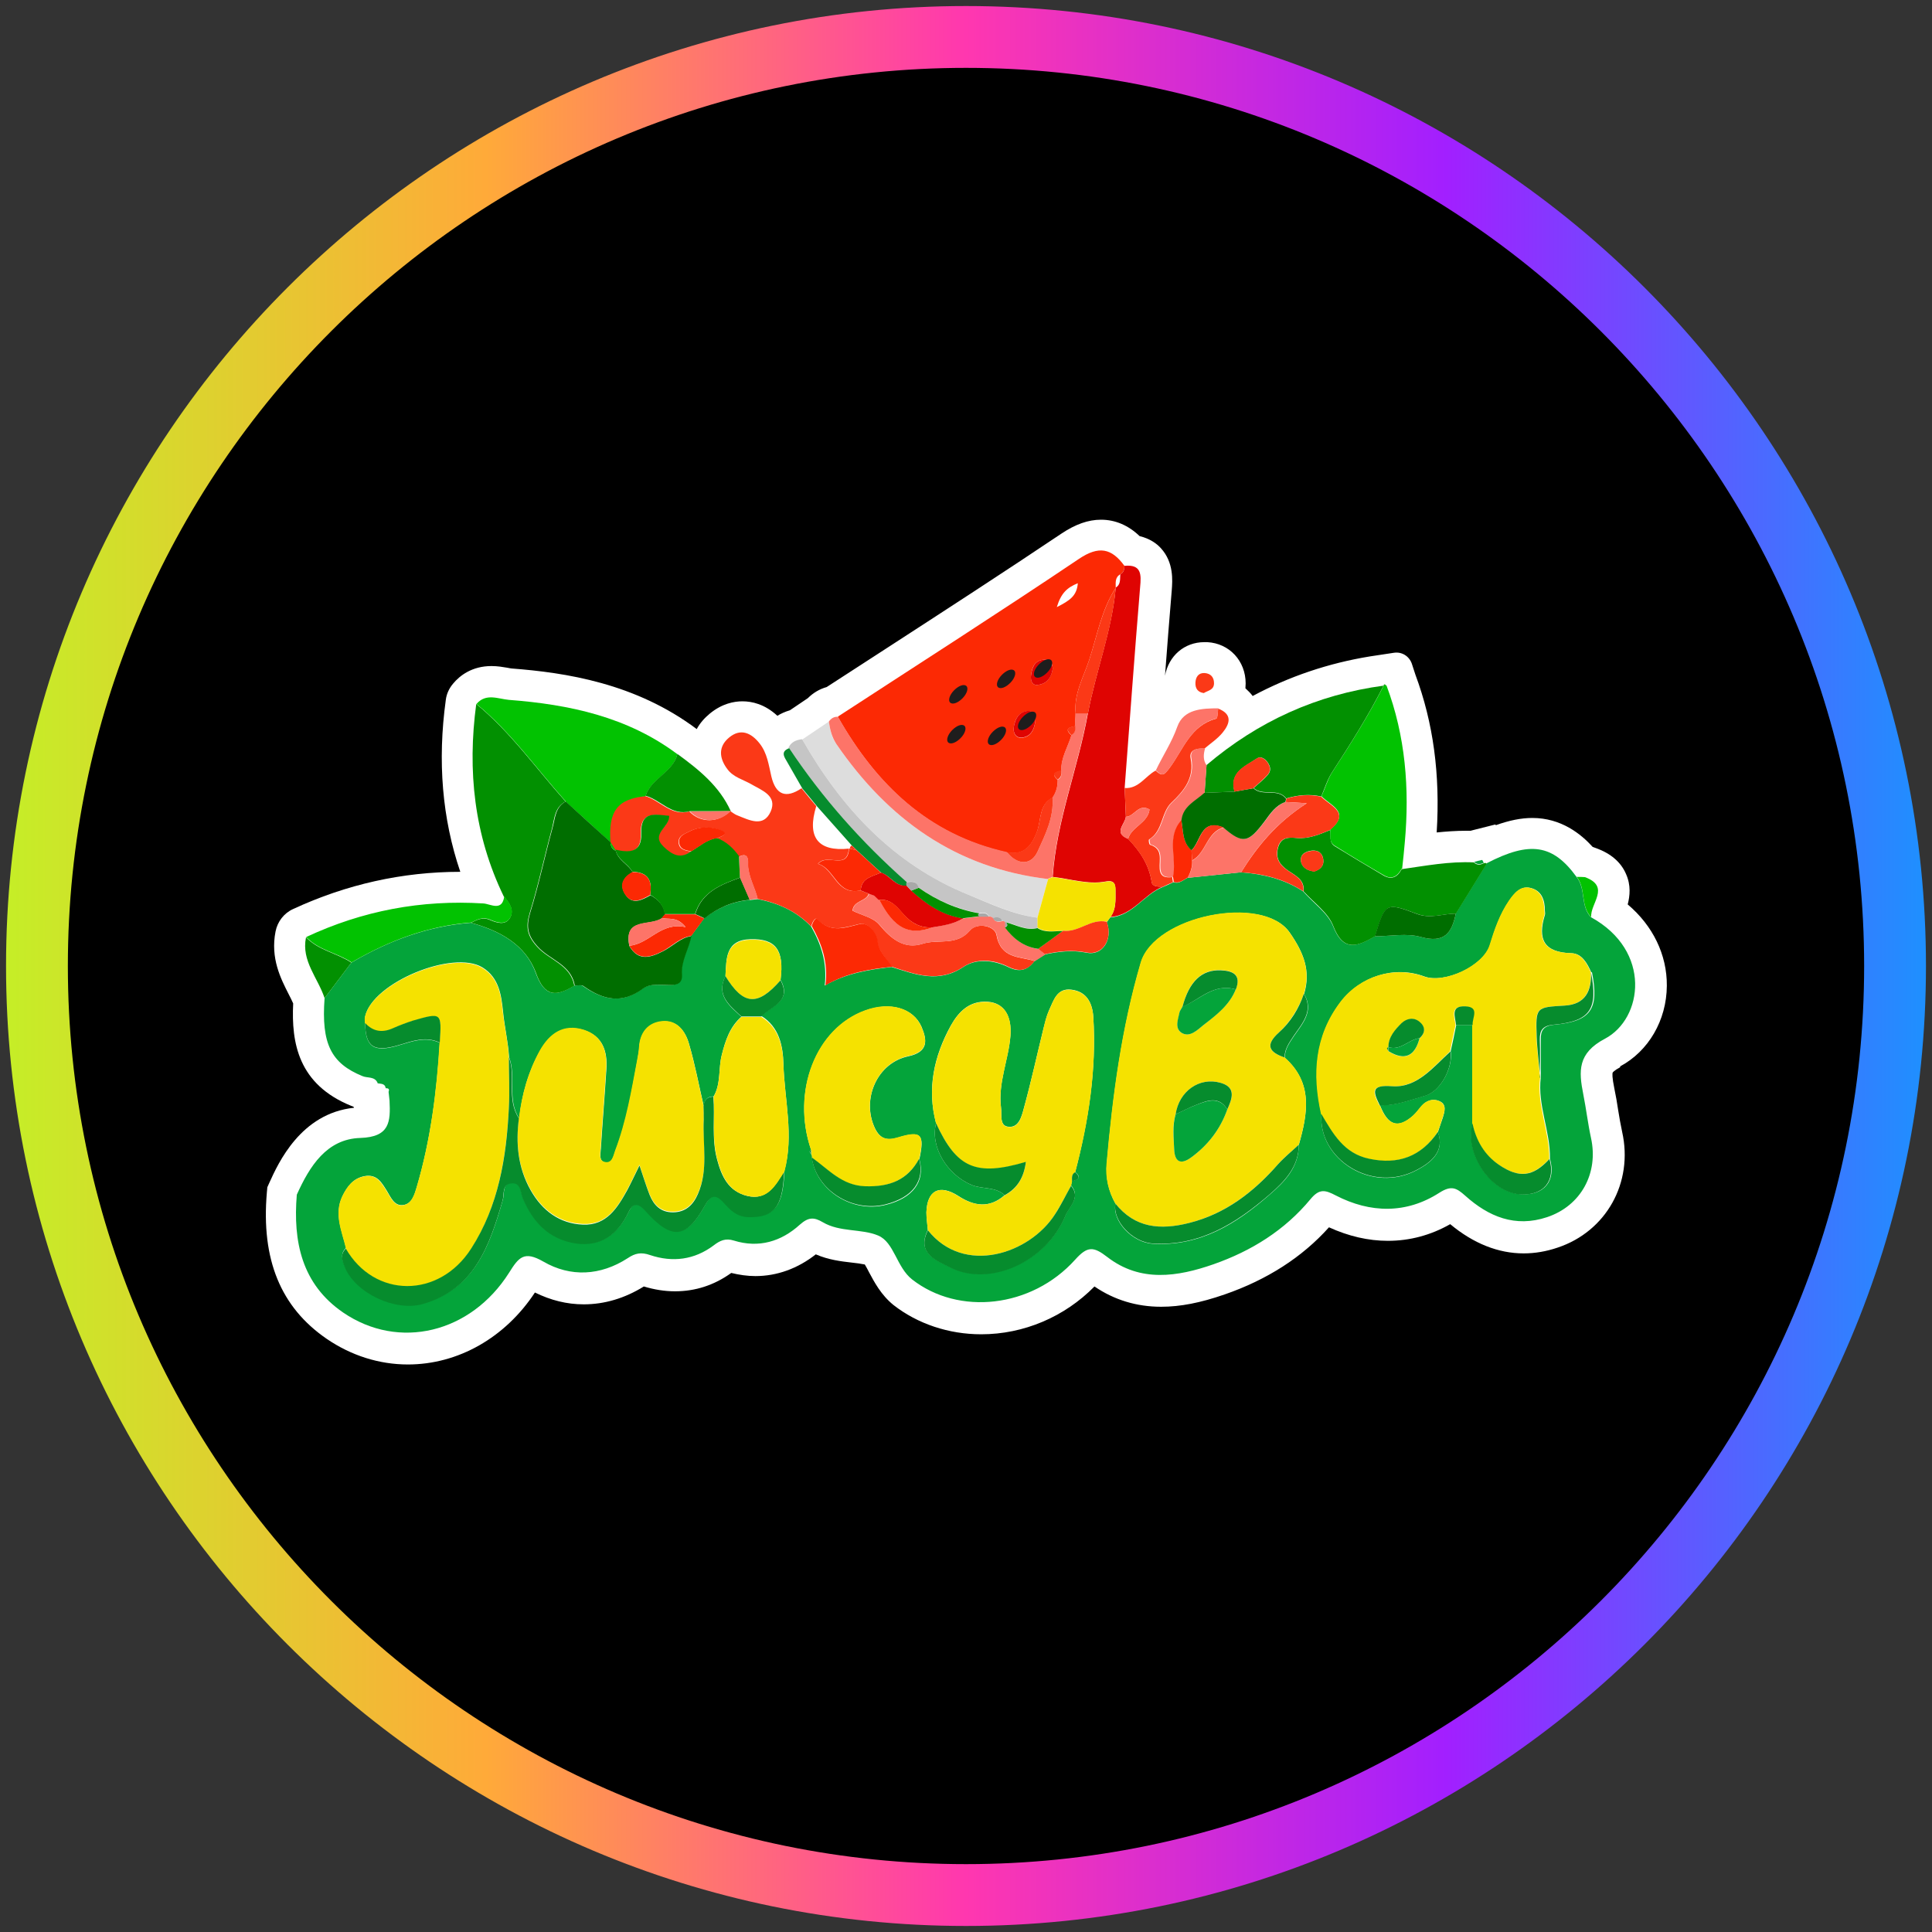
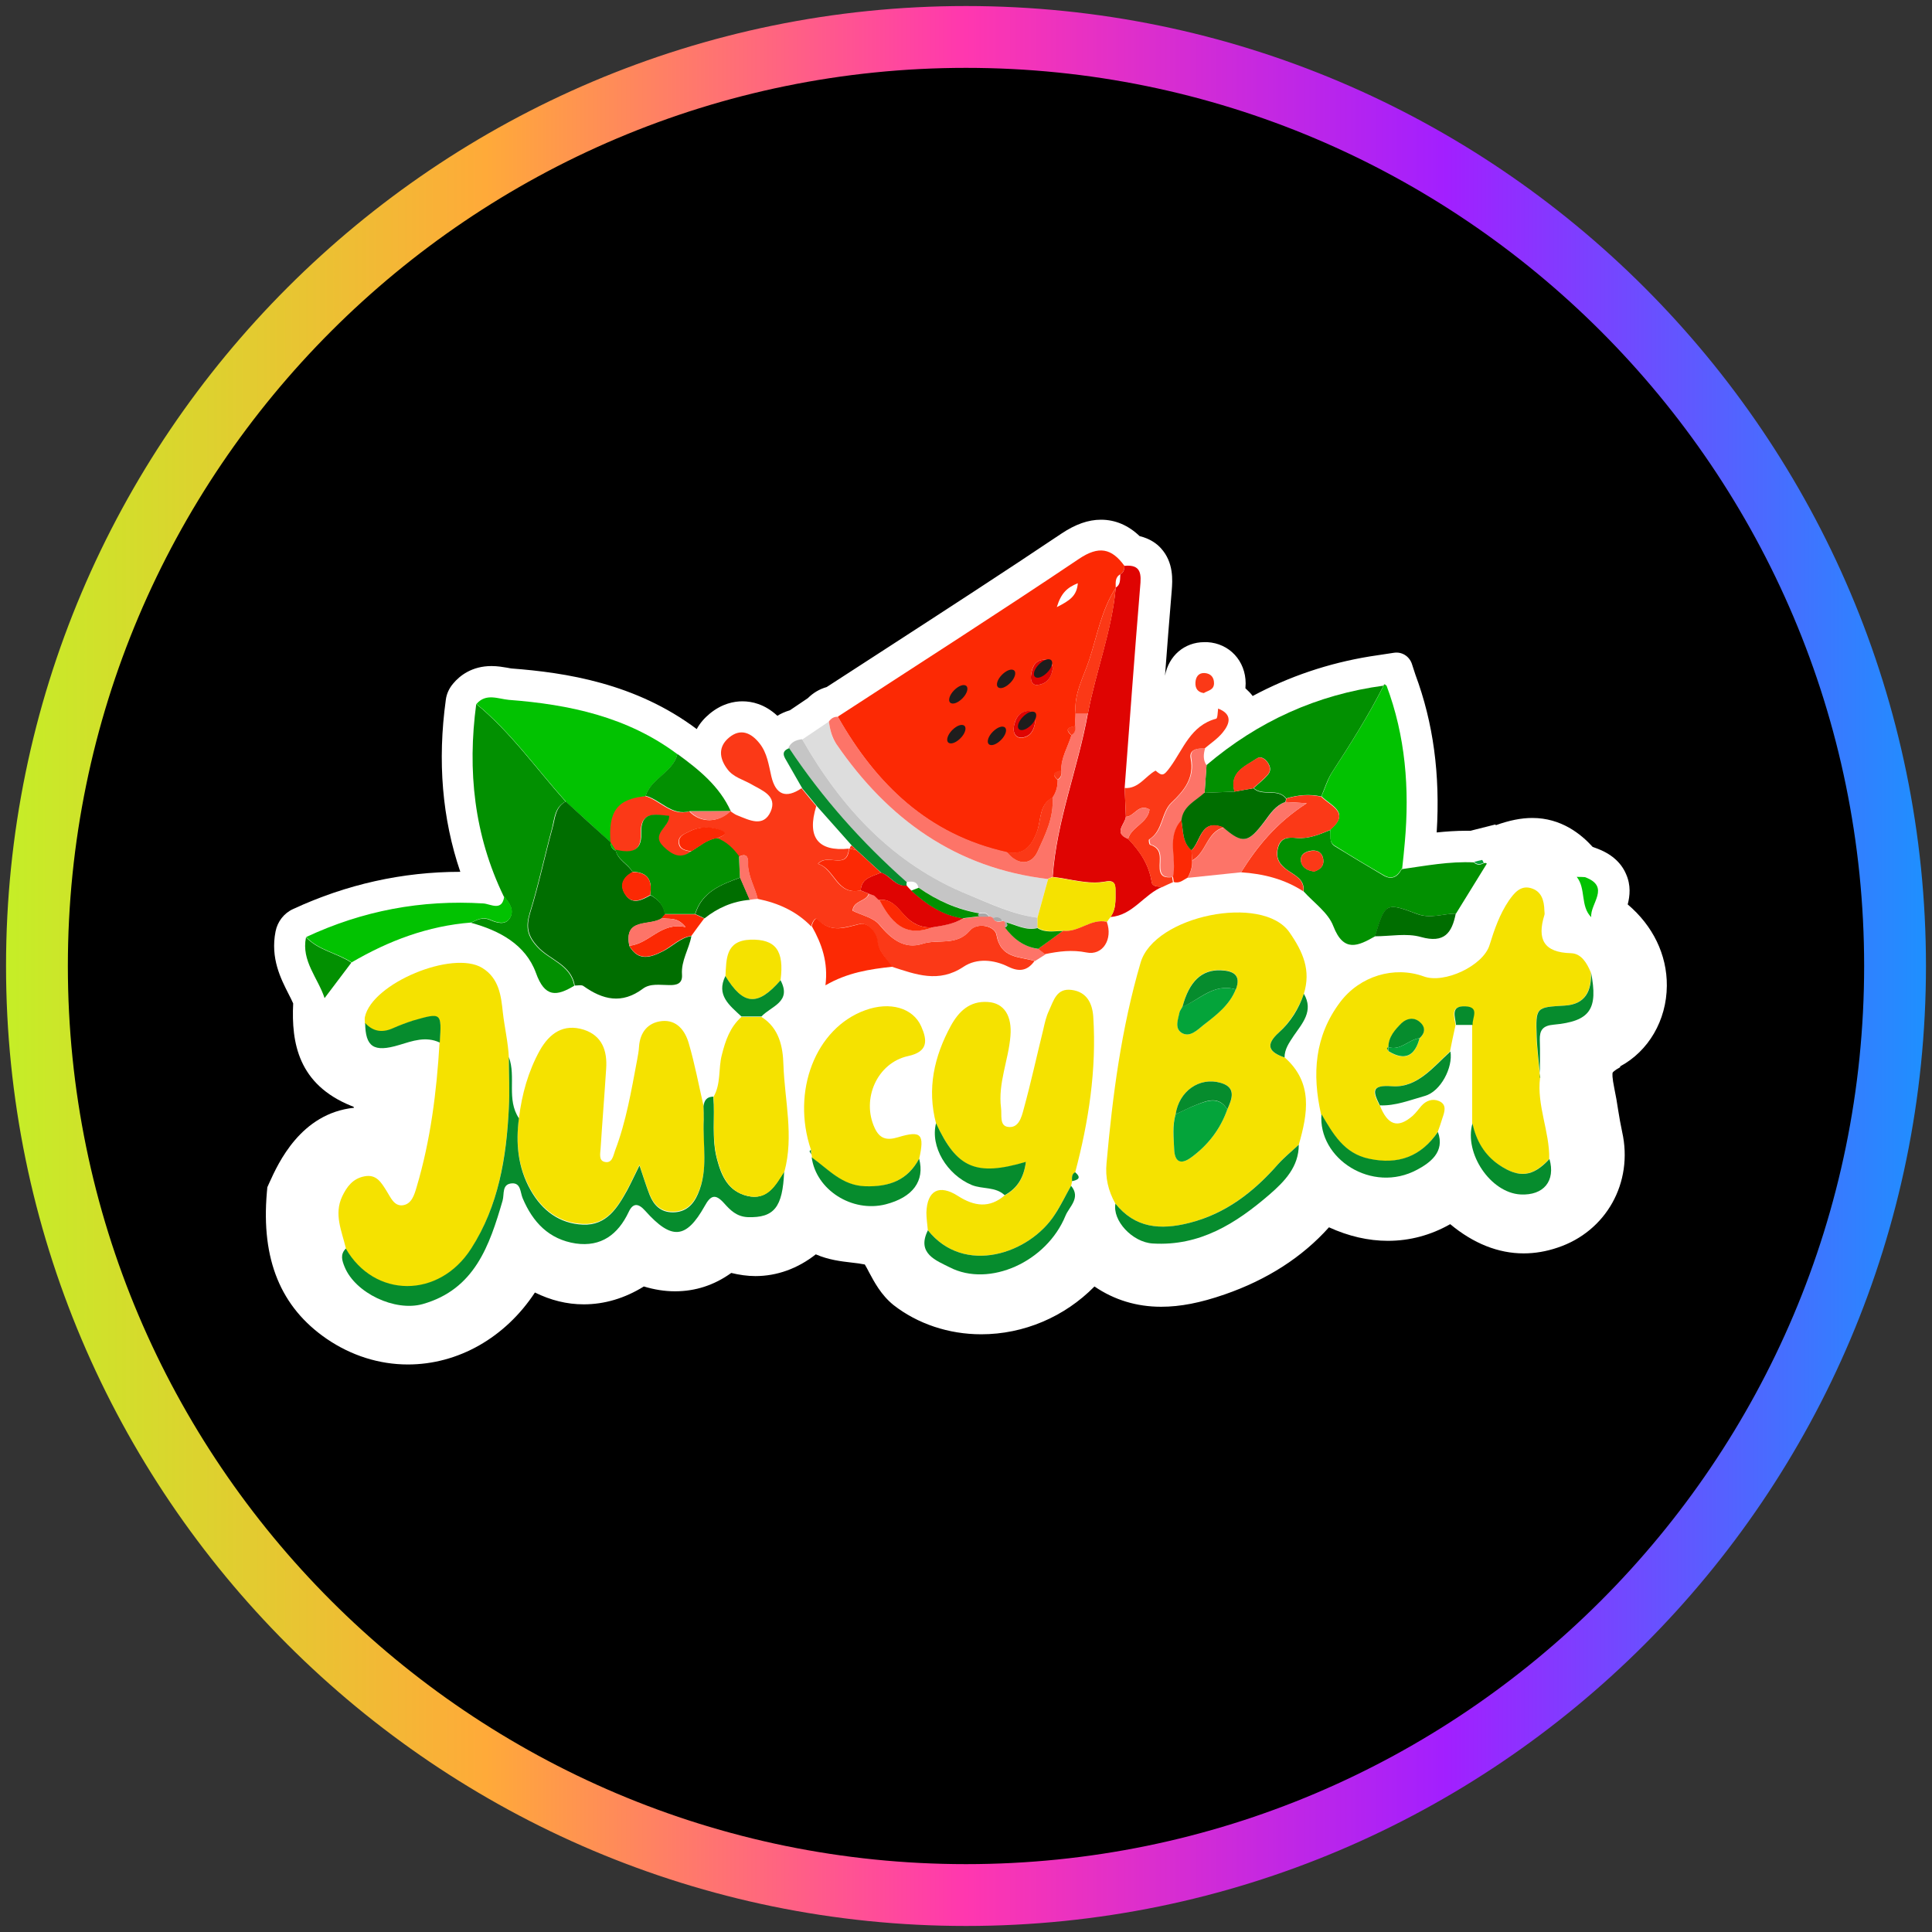
<svg xmlns="http://www.w3.org/2000/svg" height="80" viewBox="0 0 80 80" width="80">
  <rect x="0" y="0" width="80" height="80" fill="#333333" stroke="none" />
  <defs>
    <style>
      .cls-1 {
        fill: #1e1d1d;
      }

      .cls-1, .cls-2, .cls-3, .cls-4, .cls-5, .cls-6, .cls-7, .cls-8, .cls-9, .cls-10, .cls-11, .cls-12, .cls-13, .cls-14, .cls-15, .cls-16, .cls-17 {
        stroke-width: 0px;
      }

      .cls-2 {
        fill: #df0402;
      }

      .cls-3 {
        fill: #c5c5c5;
      }

      .cls-4 {
        fill: url(#linear-gradient);
      }

      .cls-5 {
        fill: #04a43a;
      }

      .cls-6 {
        fill: #fc2904;
      }

      .cls-7 {
        fill: #02c201;
      }

      .cls-8 {
        fill: #000;
      }

      .cls-9 {
        fill: #fd7468;
      }

      .cls-10 {
        fill: #ddd;
      }

      .cls-11 {
        fill: #a8a8a8;
      }

      .cls-12 {
        fill: #fb3917;
      }

      .cls-13 {
        fill: #f5e200;
      }

      .cls-14 {
        fill: #068c2d;
      }

      .cls-15 {
        fill: #029001;
      }

      .cls-16 {
        fill: #006e00;
      }

      .cls-17 {
        fill: #fff;
      }
    </style>
    <linearGradient gradientUnits="userSpaceOnUse" id="linear-gradient" x1=".25" x2="79.75" y1="40" y2="40">
      <stop offset="0" stop-color="#c5ee27" />
      <stop offset=".25" stop-color="#ffaa39" />
      <stop offset=".5" stop-color="#ff37af" />
      <stop offset=".75" stop-color="#a21fff" />
      <stop offset="1" stop-color="#1e90ff" />
    </linearGradient>
  </defs>
  <g data-name="circle frame" id="circle_frame">
    <g>
      <circle class="cls-8" cx="40" cy="40" r="38.47" />
      <path class="cls-4" d="M40,79.75C18.08,79.75.25,61.92.25,40S18.08.25,40,.25s39.75,17.83,39.75,39.75-17.83,39.75-39.75,39.75ZM40,2.81C19.49,2.81,2.81,19.49,2.81,40s16.68,37.19,37.19,37.19,37.19-16.68,37.19-37.19S60.51,2.81,40,2.81Z" id="bt10" />
    </g>
  </g>
  <g id="juicybet">
    <g>
      <path class="cls-12" d="M43.76,25.14c.18-.59.42-.81.87-.99-.04.53-.34.72-.87.99Z" />
      <path class="cls-12" d="M46.39,23.78c-.03.2.03.43-.19.56,0-.21-.04-.43.19-.56Z" />
      <path class="cls-1" d="M42.32,27.03c.19-.19.26-.42.17-.51-.1-.1-.32-.02-.51.17s-.26.42-.17.51c.1.1.32.02.51-.17Z" />
      <path class="cls-1" d="M43.66,26.36c.19-.19.26-.42.17-.51-.1-.1-.32-.02-.51.17s-.26.42-.17.51c.1.1.32.02.51-.17Z" />
      <g>
        <path class="cls-17" d="M67.08,44.16c1.18-.63,1.93-1.91,1.94-3.34.01-1.29-.58-2.49-1.62-3.37.09-.35.14-.79-.07-1.26-.21-.49-.63-.85-1.24-1.07l-.14-.05c-.48-.53-1.3-1.2-2.5-1.2-.46,0-.96.1-1.51.3l-.02-.03-1.03.26h-.18c-.42,0-.83.03-1.22.07.15-2.4-.14-4.54-.88-6.53l-.15-.46c-.11-.31-.41-.5-.74-.45l-.99.15c-1.72.28-3.35.83-4.86,1.64-.08-.11-.18-.21-.3-.32,0-.07.01-.14.01-.2,0-.93-.67-1.66-1.59-1.71-.04,0-.08,0-.12,0-.83,0-1.48.57-1.63,1.39.09-1.18.18-2.37.28-3.54.03-.4.09-1.15-.45-1.74-.17-.19-.46-.4-.88-.5-.47-.45-1.01-.68-1.6-.68-.53,0-1.06.19-1.63.57-2.4,1.61-4.87,3.21-7.26,4.76-.82.53-1.65,1.07-2.47,1.6-.29.08-.56.24-.78.46l-.74.5c-.2.06-.38.14-.52.23-.53-.49-1.06-.6-1.45-.6-.34,0-.84.09-1.35.51-.23.19-.41.4-.54.64-2.53-1.9-5.43-2.34-7.67-2.51-.03,0-.11-.02-.17-.03-.18-.03-.4-.07-.66-.07-.8,0-1.31.39-1.59.73-.16.19-.27.42-.3.67-.35,2.54-.15,4.92.6,7.12-2.4,0-4.72.52-6.92,1.54-.38.17-.65.52-.73.93-.22,1.11.22,1.96.54,2.59.07.14.14.27.19.39-.08,1.63.21,3.35,2.4,4.24.03.01.07.03.1.04l.02.04c-2.21.23-3.14,2.3-3.5,3.09l-.09.2-.02.22c-.24,2.77.57,4.75,2.48,6.06,1.01.69,2.17,1.06,3.36,1.06,2.08,0,4.03-1.11,5.26-2.98.65.32,1.32.49,2.02.49.86,0,1.7-.25,2.49-.74.43.13.86.2,1.29.2.84,0,1.62-.25,2.33-.76.33.08.67.13,1,.13.89,0,1.75-.31,2.5-.9.53.23,1.05.29,1.48.34.2.02.41.05.55.08.05.08.13.23.18.33.21.39.49.93,1.01,1.35,1,.78,2.29,1.21,3.63,1.21,1.76,0,3.45-.72,4.69-1.98.82.56,1.75.84,2.76.84.79,0,1.62-.16,2.63-.51,1.76-.61,3.21-1.54,4.32-2.78.81.37,1.63.56,2.44.56.9,0,1.77-.23,2.58-.69.96.8,1.99,1.21,3.04,1.21.47,0,.94-.08,1.41-.24,2.01-.67,3.14-2.69,2.67-4.79-.06-.29-.12-.6-.17-.93-.04-.28-.09-.56-.15-.85-.1-.49-.09-.64-.07-.68,0,0,.05-.08.31-.22h0s0-.02,0-.02Z" />
-         <path class="cls-5" d="M15.64,44.85c-.12-.29-.42-.2-.63-.29-1.3-.53-1.71-1.34-1.57-3.23.37-.49.74-.98,1.11-1.47,1.53-.9,3.16-1.51,4.94-1.65,1.18.32,2.27.9,2.69,2.07.38,1.04.86.98,1.6.53.12,0,.28-.04.36.02.8.56,1.6.76,2.46.11.3-.23.71-.15,1.08-.15.31,0,.56-.06.54-.44-.04-.57.29-1.05.39-1.59.18-.24.36-.48.53-.72.55-.43,1.17-.71,1.88-.77.12-.01.23-.02.35-.04.85.16,1.61.5,2.22,1.14.41.73.67,1.49.56,2.44.91-.52,1.84-.66,2.77-.77.99.31,1.94.69,2.97,0,.54-.36,1.25-.29,1.85,0,.46.23.79.15,1.09-.24.15-.09.29-.19.44-.28.57-.12,1.13-.19,1.72-.07.67.14,1.1-.55.84-1.27.05-.06.09-.13.14-.19.93-.06,1.39-.95,2.18-1.26.15-.06.29-.13.44-.2.23.08.39-.08.58-.18.74-.08,1.47-.15,2.21-.23.92.07,1.8.28,2.58.79.42.48,1.02.89,1.24,1.44.43,1.11,1.03.82,1.73.42.64,0,1.32-.14,1.91.03.97.27,1.28-.17,1.44-.97.43-.7.86-1.39,1.29-2.09,1.78-.92,2.73-.78,3.71.57.4.49.15,1.21.6,1.67,2.53,1.39,2.15,4.2.58,5.03-1.14.6-1.09,1.34-.9,2.3.12.6.19,1.21.32,1.81.32,1.45-.41,2.81-1.82,3.28-1.32.44-2.42-.02-3.39-.89-.36-.32-.57-.44-1.07-.12-1.37.88-2.86.85-4.29.11-.44-.23-.68-.29-1.05.16-1.06,1.28-2.44,2.14-4.01,2.69-1.49.52-3.03.76-4.4-.3-.57-.44-.82-.46-1.33.11-1.81,2.01-4.83,2.32-6.75.82-.65-.51-.74-1.54-1.41-1.82-.69-.29-1.58-.13-2.29-.55-.37-.22-.6-.21-.95.1-.77.7-1.7.98-2.73.66-.35-.11-.58,0-.84.2-.8.6-1.7.71-2.63.4-.37-.13-.62-.08-.93.13-1.13.73-2.37.79-3.49.14-.8-.46-1.02-.18-1.42.46-1.59,2.51-4.57,3.22-6.87,1.65-1.72-1.18-2.08-2.94-1.92-4.88.53-1.18,1.24-2.31,2.63-2.35,1.23-.04,1.25-.68,1.21-1.54-.01-.13-.03-.25-.04-.37.05-.13-.02-.15-.12-.15-.03-.22-.23-.17-.36-.21h.01s0,.01,0,.01ZM30.04,40.42c-.4.8.17,1.23.66,1.68-.48.42-.66.98-.81,1.57-.15.57-.03,1.2-.34,1.73-.27,0-.38.15-.41.4-.2-.86-.36-1.73-.61-2.58-.15-.52-.49-.99-1.11-.92-.58.06-.91.46-.95,1.07-.01.18-.05.37-.08.55-.23,1.26-.44,2.53-.91,3.74-.08.21-.12.55-.44.47-.25-.06-.17-.36-.16-.56.07-1.1.16-2.2.23-3.3.05-.74-.16-1.37-.92-1.61-.85-.27-1.43.15-1.83.86-.49.86-.75,1.81-.86,2.79-.52-.78-.11-1.72-.42-2.54-.04-.63-.19-1.25-.25-1.88-.07-.65-.15-1.4-.85-1.83-1.22-.75-4.56.63-4.86,2.03-.02.09,0,.18,0,.27.01,1,.35,1.24,1.41.92.57-.17,1.1-.37,1.68-.1-.12,2.02-.38,4.02-.95,5.97-.09.3-.2.72-.59.75-.35.03-.49-.33-.65-.59-.22-.35-.41-.7-.92-.61-.48.09-.72.43-.92.83-.35.74-.02,1.44.15,2.14-.25.24-.16.49-.05.76.45,1.08,2.08,1.86,3.23,1.54,2.17-.61,2.77-2.42,3.31-4.28.08-.28-.04-.69.39-.72.37-.02.34.37.44.61.42,1,1.09,1.72,2.2,1.88,1.05.16,1.75-.37,2.19-1.3.18-.37.4-.38.69-.05,1.09,1.22,1.69,1.18,2.46-.2.25-.46.45-.51.8-.12.26.29.52.57.99.58,1.08.03,1.45-.4,1.5-1.89.4-1.48,0-2.96-.04-4.43-.02-.74-.17-1.52-.91-1.98.4-.43,1.28-.6.79-1.5.16-1.24-.2-1.71-1.25-1.68-1.03.03-.99.8-1.03,1.51h0,0ZM33.58,47.62s-.06.05-.06.06c.02.05.05.09.08.13.03.04.04.08.02.13.18,1.35,1.67,2.3,3.06,1.95,1.13-.28,1.64-.97,1.39-1.89.22-1.03.08-1.19-.87-.9-.48.15-.76.05-.97-.38-.57-1.2.09-2.71,1.38-2.98.83-.18.79-.65.55-1.22-.34-.78-1.3-1.05-2.32-.68-2.06.74-3.08,3.37-2.25,5.78h0ZM44.52,48.54c.55-2.12.89-4.26.75-6.45-.04-.56-.27-1.03-.9-1.11-.61-.08-.74.45-.93.85-.11.25-.17.52-.24.79-.27,1.1-.51,2.2-.81,3.29-.09.33-.21.82-.67.74-.34-.06-.23-.51-.27-.79-.13-1.02.31-1.97.39-2.97.06-.81-.25-1.36-.94-1.41-.75-.05-1.2.4-1.53.99-.7,1.27-.99,2.61-.61,4.04-.25.97.45,2.13,1.48,2.56.44.18.98.06,1.36.42-.63.55-1.26.46-1.92.03-.78-.5-1.29-.23-1.32.68,0,.24.04.49.06.73-.48.97.36,1.25.91,1.53,1.64.83,4.01-.23,4.79-2.14.15-.36.65-.74.23-1.24.01-.06.02-.12.04-.18.25-.05.41-.14.13-.37h0ZM65.89,40.26c-.17-.38-.39-.78-.82-.79-1.14-.03-1.41-.58-1.1-1.58.02-.06,0-.12,0-.18,0-.43-.12-.82-.58-.94-.43-.11-.68.22-.89.52-.39.56-.61,1.2-.8,1.84-.26.86-1.88,1.62-2.73,1.3-1.22-.45-2.63-.02-3.46,1.07-1.06,1.4-1.16,2.98-.79,4.63-.15,1.86,2.09,3.33,3.97,2.31.5-.27,1.16-.72.85-1.56.07-.2.13-.4.2-.59.08-.27.18-.57-.15-.7-.26-.11-.53-.02-.73.21-.12.14-.22.29-.35.4-.62.55-1.04.41-1.37-.44.65.03,1.26-.22,1.87-.39.64-.18,1.16-1.16,1.06-1.84.08-.36.16-.73.23-1.09h.69c0,1.36,0,2.71,0,4.07-.36,1.24.74,2.87,1.99,2.94.96.06,1.46-.55,1.2-1.47.02-1.14-.52-2.21-.38-3.36,0-.52,0-1.04,0-1.56-.01-.4.12-.59.57-.63,1.51-.14,1.85-.64,1.55-2.17h0ZM53.78,47.41c.37-1.3.6-2.57-.58-3.61,0-.36.19-.61.38-.9.35-.51.84-1.03.42-1.74.29-.97-.03-1.73-.6-2.55-1.12-1.59-5.59-.69-6.16,1.26-.8,2.73-1.16,5.49-1.41,8.3-.05.6.07,1.15.36,1.67-.15.71.69,1.61,1.54,1.66,1.95.12,3.46-.82,4.84-2.03.63-.54,1.21-1.14,1.21-2.06h0Z" />
        <path class="cls-6" d="M34.7,29.67c3.33-2.17,6.68-4.31,9.98-6.53.82-.55,1.35-.44,1.88.29,0,.14-.03.27-.17.35-.23.13-.19.35-.19.56-.59.91-.77,1.98-1.1,2.99-.24.72-.64,1.41-.56,2.21,0,.18-.02.35-.02.53-.25.05-.46.11-.15.38-.15.49-.44.93-.42,1.47-.24.05-.44.12-.15.38,0,.27-.06.51-.21.73-.58.29-.47.93-.65,1.41-.24.63-.55.98-1.25.86-3.25-.72-5.4-2.81-6.99-5.6h0s0,0,0,0ZM43.59,27.7c0-.28-.15-.42-.41-.38-.37.06-.46.36-.49.67-.02.19.05.4.28.37.38-.04.56-.31.62-.66ZM42.86,29.92c-.02-.23-.02-.5-.32-.47-.36.03-.51.33-.56.65-.04.24.07.47.33.45.35-.03.5-.3.55-.62h0ZM43.76,25.14c.53-.27.83-.46.87-.99-.44.18-.69.4-.87.99Z" />
        <path class="cls-12" d="M42.84,39.79c-.29.4-.62.47-1.09.24-.6-.3-1.31-.36-1.85,0-1.03.69-1.98.32-2.97,0-.22-.35-.55-.61-.61-1.08-.04-.35-.4-.77-.73-.69-.64.15-1.21.38-1.76-.2-.08-.09-.21.15-.24.3-.61-.63-1.37-.97-2.22-1.14-.11-.47-.38-.9-.4-1.4,0-.11.06-.58-.38-.34-.24-.34-.52-.63-.93-.76.23-.08.58-.21.09-.37-.38-.12-.83-.12-1.23.09-.18.1-.42.16-.42.42,0,.31.26.36.51.4-.45.36-.79.17-1.15-.18-.57-.55.26-.81.23-1.28-.59-.06-1.19-.23-1.16.75.03.78-.5.79-1.07.65l.02.03c-.08-.12-.15-.25-.23-.37h0c-.1-1.28.29-1.79,1.45-1.9.63.17,1.08.85,1.84.64.47.49,1.2.48,1.7-.02h-.01c.11.07.2.15.32.19.48.19,1.06.5,1.36-.16.29-.66-.36-.88-.79-1.13-.34-.2-.75-.29-1-.63-.34-.45-.39-.93.07-1.31.48-.4.92-.19,1.26.24.32.4.38.9.49,1.37.18.76.6.93,1.25.49.2.25.4.49.61.74-.4,1.29.07,1.89,1.35,1.76-.08.92-.91.16-1.28.63.69.21.76,1.32,1.76,1.1.11.04.23.09.34.14-.11.33-.63.27-.67.7.38.19.86.28,1.11.58.49.59,1.03,1.03,1.79.79.64-.21,1.4.11,1.96-.55.29-.35,1.03-.2,1.1.18.18.99.94.89,1.57,1.08h0Z" />
        <path class="cls-2" d="M46.39,23.78c.14-.07.17-.2.17-.35.71-.07.7.36.65.88-.23,2.77-.43,5.54-.64,8.31.02.4.03.8.05,1.19-.02.31-.54.67.09.92.49.51.87,1.07.98,1.8.03.19.28.19.47.18-.79.31-1.25,1.2-2.18,1.26.24-.32.21-.69.21-1.06,0-.27-.02-.48-.4-.41-.74.14-1.47-.11-2.2-.19.16-2.33,1.05-4.5,1.46-6.78.33-1.75.99-3.41,1.15-5.2.22-.13.17-.36.19-.56h0Z" />
        <path class="cls-15" d="M23.79,40.81c-.74.45-1.23.51-1.6-.53-.43-1.17-1.51-1.75-2.69-2.07.25-.12.48-.25.78-.12.28.12.64.24.83-.07.2-.33-.02-.64-.25-.9-1.23-2.54-1.51-5.21-1.14-7.97,1.43,1.17,2.48,2.68,3.7,4.04-.45.23-.46.7-.56,1.1-.32,1.18-.57,2.37-.93,3.53-.17.57-.1.93.31,1.38.5.56,1.39.74,1.54,1.62h0Z" />
        <path class="cls-7" d="M23.43,33.19c-1.22-1.36-2.27-2.87-3.7-4.04.39-.46.9-.21,1.34-.17,2.5.19,4.91.7,6.98,2.25-.19.77-1.09,1-1.32,1.74-1.16.11-1.55.62-1.45,1.91-.61-.56-1.23-1.12-1.85-1.68h0Z" />
        <path class="cls-15" d="M61.58,35.74c-.43.7-.86,1.39-1.29,2.09-.54,0-1.04.23-1.62.01-1.3-.49-1.31-.44-1.73.93-.7.4-1.3.69-1.73-.42-.21-.56-.81-.97-1.23-1.44.05-.5-.36-.66-.67-.88-.32-.23-.5-.49-.39-.92.12-.46.46-.44.78-.41.5.04.94-.15,1.38-.33.04.23-.06.51.19.67.67.41,1.35.82,2.03,1.22.34.19.58.04.74-.27.99-.14,1.98-.33,2.99-.28.12.12.26.11.4.04l.07-.02.07.03h0s0,0,0,0ZM54.4,36.09c.27-.08.44-.24.39-.53-.04-.23-.2-.36-.46-.34-.27.03-.5.15-.46.44.04.26.27.39.53.42h0Z" />
        <path class="cls-7" d="M58.04,35.97c-.17.32-.41.47-.74.27-.68-.39-1.36-.8-2.03-1.22-.26-.16-.16-.44-.19-.67.87-.72.01-.99-.36-1.38.15-.33.25-.69.44-.99.76-1.17,1.51-2.35,2.14-3.6h0s.07,0,.11,0c.79,2.1.96,4.28.76,6.5-.03.36-.07.73-.11,1.09h0Z" />
        <path class="cls-15" d="M57.29,28.39c-.63,1.25-1.38,2.43-2.14,3.6-.19.3-.3.66-.44.99-.49-.11-.97-.06-1.45.08-.35-.45-.97-.08-1.35-.43.2-.18.42-.35.59-.55.13-.15.12-.32,0-.5-.13-.18-.3-.28-.46-.17-.49.33-1.14.57-.92,1.37-.41.02-.83.03-1.24.05.03-.38.05-.77.08-1.15,2.13-1.81,4.57-2.92,7.34-3.29h0Z" />
        <path class="cls-10" d="M33.22,30.62c.37-.25.73-.49,1.1-.74.05.34.11.65.32.94,2.13,3.1,4.94,5.13,8.76,5.58-.15.53-.29,1.07-.44,1.6-1.01-.13-1.93-.58-2.86-.95-3.1-1.26-5.25-3.58-6.88-6.43Z" />
        <path class="cls-9" d="M43.4,36.4c-3.82-.45-6.63-2.48-8.76-5.58-.2-.3-.27-.61-.32-.94.09-.13.21-.21.38-.2,1.58,2.79,3.74,4.88,6.99,5.6.45.55,1.01.57,1.28-.03.31-.69.68-1.42.61-2.23.15-.22.22-.47.21-.73.16-.08.18-.22.15-.38-.02-.53.28-.98.42-1.47.14-.09.17-.22.15-.38,0-.18.02-.35.02-.53.17,0,.34,0,.51,0-.41,2.28-1.3,4.45-1.46,6.78-.06.03-.13.06-.19.08h0Z" />
        <path class="cls-7" d="M20.87,37.11c.23.27.45.58.25.9-.19.31-.55.19-.83.07-.3-.13-.53,0-.78.12-1.79.14-3.41.75-4.95,1.65-.6-.4-1.37-.5-1.88-1.05,2.33-1.09,4.77-1.55,7.34-1.39.29.02.78.35.86-.3h0Z" />
        <path class="cls-12" d="M48.16,36.72c-.18,0-.44,0-.47-.18-.11-.73-.49-1.29-.98-1.8.14-.51.81-.65.89-1.22-.46-.27-.63.3-.98.3-.02-.4-.03-.8-.05-1.19.58.04.85-.49,1.28-.72.27.23.33.23.6-.14.55-.75.85-1.73,1.91-2.01.06-.02.06-.27.08-.42.59.23.5.61.19.99-.21.26-.5.45-.76.67-.3-.02-.64.04-.57.4.16.81-.26,1.33-.79,1.83-.44.42-.35,1.18-.93,1.53-.03.02,0,.21.04.22.55.17.37.63.4,1,.03.35.26.37.52.34,0,.07.02.14.03.21-.15.06-.29.13-.44.2h0s0,0,0,0Z" />
        <path class="cls-3" d="M33.22,30.62c1.63,2.85,3.78,5.17,6.88,6.43.93.38,1.84.82,2.86.95,0,.14,0,.28.01.42-.47.12-.88-.13-1.31-.24h-.05s-.06-.04-.1-.05c-.09-.18-.24-.15-.4-.13-.05-.03-.1-.05-.16-.06-.09-.18-.25-.15-.41-.13-.92-.17-1.75-.53-2.51-1.06-.07-.29-.29-.25-.5-.23-1.87-1.64-3.49-3.49-4.88-5.56.11-.24.32-.32.55-.35h0Z" />
        <path class="cls-15" d="M26.73,32.96c.23-.74,1.13-.97,1.32-1.74.89.65,1.74,1.33,2.21,2.37h.01c-.57,0-1.14,0-1.7,0-.76.21-1.21-.47-1.84-.64h0Z" />
        <path class="cls-14" d="M32.67,30.97c1.38,2.07,3.01,3.91,4.88,5.56-.02.05-.02.1,0,.15-.47.05-.67-.42-1.06-.54-.34-.31-.67-.61-1-.92-.07-.07-.14-.14-.21-.2-.48-.54-.96-1.08-1.44-1.62-.2-.25-.4-.49-.61-.74-.21-.37-.42-.73-.63-1.1-.13-.22-.29-.44.08-.58h0Z" />
        <path class="cls-9" d="M48.57,36.31c-.27.03-.49.01-.52-.34-.03-.37.14-.83-.4-1-.04-.01-.06-.21-.04-.22.58-.36.48-1.11.93-1.53.52-.5.94-1.02.79-1.83-.07-.37.26-.42.57-.4-.07.24-.09.48.06.7-.03.38-.05.77-.08,1.15-.37.34-.89.55-.95,1.14-.64.7-.18,1.57-.35,2.35h0Z" />
        <path class="cls-15" d="M12.67,38.81c.52.55,1.28.65,1.88,1.05-.37.49-.74.98-1.11,1.47-.27-.83-.97-1.54-.77-2.51h0Z" />
-         <path class="cls-9" d="M50.45,29.33c-.03.15-.02.4-.08.42-1.06.28-1.36,1.26-1.91,2.01-.27.38-.34.38-.6.14.29-.61.66-1.16.89-1.81.26-.73,1.02-.76,1.71-.76h0Z" />
        <path class="cls-12" d="M49.86,28.7c-.26-.03-.37-.19-.36-.43.01-.24.13-.42.39-.4.24.02.38.17.38.42,0,.28-.24.3-.41.4h0Z" />
        <path class="cls-5" d="M61.37,35.6s.05.08.07.13c-.14.06-.28.08-.4-.04.11-.03.22-.06.33-.08h0Z" />
        <path class="cls-15" d="M57.39,28.38s-.07,0-.11,0l.06-.05.04.04h0Z" />
        <path class="cls-13" d="M53.2,43.79c1.18,1.05.95,2.32.58,3.61-.29.27-.6.51-.86.81-1.01,1.14-2.16,2.04-3.68,2.43-1.19.3-2.24.22-3.06-.81-.29-.52-.42-1.07-.36-1.67.25-2.8.61-5.57,1.41-8.3.57-1.95,5.04-2.85,6.16-1.26.57.82.9,1.58.6,2.55-.22.61-.56,1.16-1.03,1.6-.59.53-.42.82.24,1.04h0ZM48.96,41.69c-.04.06-.07.13-.11.19-.05.32-.24.72.1.9.33.18.63-.13.89-.34.53-.42,1.07-.82,1.33-1.47.24-.6-.11-.78-.61-.8-.8-.04-1.32.46-1.6,1.52h0ZM48.68,46.14c-.15.48-.08.97-.06,1.45.02.5.26.66.7.34.7-.51,1.21-1.17,1.5-1.99.2-.44.39-.91-.27-1.1-.89-.26-1.73.35-1.87,1.3h0Z" />
        <path class="cls-13" d="M57.13,45.76c.33.84.75.98,1.37.44.13-.12.24-.27.35-.4.2-.23.47-.32.73-.21.34.14.24.44.15.7-.06.2-.13.4-.2.59-.69,1.02-1.64,1.37-2.85,1.11-1.05-.23-1.5-1.05-1.98-1.86-.37-1.65-.27-3.22.79-4.63.82-1.09,2.24-1.51,3.46-1.07.85.32,2.47-.44,2.73-1.3.2-.65.42-1.28.8-1.84.21-.3.47-.63.89-.52.46.12.57.51.58.94,0,.06.02.13,0,.18-.31,1-.03,1.55,1.1,1.58.43.01.66.41.82.79.03.77-.23,1.33-1.09,1.38-1.19.07-1.2.06-1.16,1.27.02.57.1,1.15.15,1.72-.14,1.15.4,2.22.38,3.36-.69.74-1.25.8-2.08.25-.63-.42-.95-1.01-1.11-1.72,0-1.36,0-2.71,0-4.07-.03-.28.31-.73-.3-.77-.64-.03-.43.42-.39.77-.08.36-.16.73-.23,1.09-.71.65-1.37,1.51-2.41,1.44-.9-.06-.79.23-.52.78h0ZM57.49,43.37s-.05.04-.05.05c.01.04.04.08.06.12.67.41,1.09.2,1.28-.54.26-.23.22-.5-.01-.69-.23-.19-.53-.13-.74.07-.27.27-.53.56-.54.99h0Z" />
        <path class="cls-13" d="M14.32,51.68c-.17-.71-.5-1.4-.15-2.14.19-.4.44-.74.92-.83.5-.1.7.26.92.61.16.25.3.62.65.59.39-.04.5-.45.59-.75.58-1.95.83-3.95.95-5.97.09-1.25.09-1.26-1.11-.91-.29.08-.57.2-.84.32-.44.19-.82.14-1.14-.22,0-.09-.02-.19,0-.27.3-1.4,3.64-2.78,4.86-2.03.7.43.78,1.17.85,1.83.07.63.22,1.24.25,1.88,0,.71.04,1.41,0,2.12-.11,2.05-.44,4.05-1.56,5.81-1.33,2.08-4.01,2.06-5.19,0h0Z" />
        <path class="cls-13" d="M38.42,50.94c-.02-.24-.06-.49-.06-.73.03-.92.53-1.19,1.32-.68.66.42,1.29.51,1.92-.03.54-.29.8-.75.88-1.38-2.07.62-2.85.26-3.72-1.6-.38-1.44-.08-2.77.61-4.04.33-.6.78-1.04,1.53-.99.69.04,1.01.59.94,1.41-.08,1-.52,1.95-.39,2.97.04.29-.07.73.27.79.46.08.58-.4.67-.74.3-1.09.54-2.2.81-3.29.06-.27.12-.54.24-.79.19-.41.31-.93.93-.85.63.08.86.55.9,1.11.14,2.19-.19,4.34-.75,6.45-.16.08-.14.23-.13.37-.01.06-.02.12-.04.18-.22.4-.43.81-.67,1.19-1.05,1.63-3.76,2.54-5.26.65h0s0,0,0,0Z" />
        <path class="cls-13" d="M21.49,46.29c.12-.98.38-1.92.86-2.79.4-.71.98-1.13,1.83-.86.76.25.97.88.92,1.61-.07,1.1-.16,2.2-.23,3.3-.01.19-.09.5.16.56.32.08.36-.25.44-.47.46-1.21.67-2.47.91-3.74.03-.18.07-.36.08-.55.04-.61.37-1.01.95-1.07.62-.06.96.4,1.11.92.25.85.41,1.72.61,2.58,0,.18.02.37.01.55-.04,1.03.2,2.09-.24,3.08-.2.45-.5.76-1.04.76-.51,0-.79-.29-.96-.72-.16-.38-.27-.78-.42-1.22-.18.36-.33.7-.5,1.01-.4.74-.86,1.49-1.84,1.44-.98-.04-1.69-.58-2.17-1.43-.53-.94-.62-1.95-.48-2.99h0,0Z" />
        <path class="cls-16" d="M23.43,33.19c.61.56,1.23,1.12,1.85,1.68h0c.01.15.05.3.23.36l-.02-.03c.09.42.52.58.71.92-.39.2-.55.54-.31.91.29.46.69.24,1.05.04.32.18.56.42.6.8-.04.05-.08.1-.13.15-.48.35-1.59-.05-1.35,1.15.37.65.88.48,1.39.22.4-.2.72-.56,1.18-.63-.1.54-.43,1.02-.39,1.59.03.39-.23.45-.54.44-.37,0-.77-.08-1.08.15-.87.65-1.66.46-2.46-.11-.08-.06-.24-.02-.36-.02-.15-.88-1.04-1.06-1.54-1.62-.41-.45-.48-.81-.31-1.38.36-1.16.61-2.36.93-3.53.11-.4.11-.87.56-1.1h0Z" />
        <path class="cls-13" d="M33.62,47.93s0-.09-.02-.13c0-.06,0-.13-.02-.19-.82-2.42.19-5.04,2.25-5.78,1.02-.37,1.98-.1,2.32.68.25.57.29,1.04-.55,1.22-1.28.28-1.94,1.78-1.38,2.98.2.43.48.53.97.38.96-.29,1.1-.13.87.9-.49.88-1.24,1.17-2.23,1.14-.98-.03-1.53-.7-2.21-1.19h0Z" />
        <path class="cls-14" d="M21.49,46.29c-.14,1.04-.05,2.05.48,2.99.48.85,1.2,1.39,2.17,1.43.98.04,1.43-.7,1.84-1.44.17-.32.32-.65.5-1.01.15.44.27.84.42,1.22.17.42.45.72.96.72.54,0,.85-.32,1.04-.76.44-1,.19-2.05.24-3.08,0-.18,0-.37-.01-.55.03-.25.14-.4.41-.4.07.86-.08,1.73.15,2.59.19.73.48,1.33,1.25,1.52.83.2,1.17-.45,1.53-1.01-.06,1.49-.42,1.92-1.5,1.89-.47-.02-.73-.29-.99-.58-.35-.39-.55-.34-.8.12-.77,1.37-1.37,1.42-2.46.2-.3-.34-.52-.32-.69.05-.44.93-1.14,1.45-2.19,1.3-1.11-.17-1.78-.88-2.2-1.88-.1-.24-.07-.63-.44-.61-.43.03-.31.44-.39.72-.54,1.85-1.15,3.67-3.31,4.28-1.15.32-2.79-.46-3.23-1.54-.11-.27-.19-.52.05-.76,1.18,2.06,3.86,2.08,5.19,0,1.13-1.76,1.46-3.76,1.56-5.81.04-.7,0-1.41,0-2.12.31.82-.11,1.75.42,2.54h0s0,0,0,0Z" />
        <path class="cls-13" d="M32.48,48.51c-.36.57-.69,1.21-1.53,1.01-.77-.18-1.05-.79-1.25-1.52-.23-.86-.09-1.73-.15-2.59.31-.54.19-1.16.34-1.73.15-.6.34-1.15.81-1.57.28,0,.55,0,.83,0,.74.46.89,1.25.91,1.98.05,1.47.44,2.95.04,4.43h0Z" />
        <path class="cls-14" d="M46.18,49.83c.82,1.03,1.87,1.11,3.06.81,1.51-.38,2.67-1.28,3.68-2.43.26-.29.57-.54.86-.81,0,.92-.59,1.52-1.21,2.06-1.39,1.2-2.89,2.15-4.84,2.03-.84-.05-1.68-.95-1.54-1.66h0Z" />
        <path class="cls-13" d="M42.96,38.42c0-.14,0-.28,0-.42.15-.53.29-1.07.44-1.6.06-.03.13-.06.19-.08.73.08,1.45.33,2.2.19.39-.07.41.14.4.41,0,.37.02.74-.21,1.06-.05.06-.1.13-.14.19-.66-.15-1.17.45-1.81.37-.36,0-.72.09-1.05-.12h0Z" />
        <path class="cls-12" d="M53.26,33.07c.48-.15.96-.19,1.45-.08.38.39,1.24.66.36,1.38-.44.18-.87.37-1.38.33-.32-.03-.67-.05-.78.41-.11.43.07.69.39.92.31.22.72.38.67.88-.78-.51-1.66-.73-2.58-.79.67-1.07,1.45-2.04,2.72-2.86-.47-.03-.67-.04-.88-.05.02-.04.03-.09.03-.14h0Z" />
        <path class="cls-6" d="M33.61,38.36c.03-.15.15-.39.24-.3.55.58,1.12.36,1.76.2.33-.08.69.34.73.69.05.48.39.73.61,1.08-.93.1-1.86.24-2.77.77.12-.95-.15-1.71-.56-2.44h0Z" />
        <path class="cls-14" d="M38.42,50.94c1.5,1.89,4.21.98,5.26-.65.25-.38.45-.8.67-1.19.42.5-.08.87-.23,1.24-.78,1.91-3.15,2.98-4.79,2.14-.55-.28-1.39-.57-.91-1.53h0Z" />
        <path class="cls-9" d="M42.84,39.79c-.63-.2-1.4-.09-1.57-1.08-.07-.38-.8-.53-1.1-.18-.56.66-1.32.34-1.96.55-.76.25-1.3-.19-1.79-.79-.25-.29-.73-.39-1.11-.58.04-.43.56-.37.68-.7.07.03.15.05.22.08.06.05.12.11.18.16h.02c.61,1.19,1.22,1.5,2.21,1.15.44-.08.88-.15,1.27-.37l.67-.08h.41c.06,0,.11.03.16.06.08.21.25.15.4.13.04,0,.07.02.1.05,0,.07,0,.14,0,.21.34.48.78.81,1.38.9.09.07.19.15.28.22-.15.09-.29.19-.44.28h0s0,0,0,0Z" />
        <path class="cls-13" d="M30.04,40.42c.04-.71,0-1.47,1.03-1.51,1.05-.03,1.41.45,1.25,1.68-.95,1.09-1.55,1.04-2.28-.17Z" />
        <path class="cls-9" d="M53.23,33.21c.21.01.41.02.88.05-1.27.82-2.06,1.79-2.72,2.86-.74.08-1.47.15-2.21.23.12-.22.21-.45.18-.71.59-.31.6-1.17,1.31-1.37.8.69,1.03.63,1.71-.27.23-.31.46-.65.85-.79h0Z" />
        <path class="cls-14" d="M33.62,47.93c.69.49,1.24,1.16,2.21,1.19,1,.03,1.75-.25,2.23-1.14.24.92-.26,1.6-1.39,1.89-1.39.35-2.88-.6-3.06-1.95h0Z" />
        <path class="cls-14" d="M54.71,46.12c.48.81.93,1.64,1.98,1.86,1.21.26,2.15-.09,2.85-1.11.31.84-.35,1.29-.85,1.56-1.88,1.02-4.13-.46-3.97-2.31h0Z" />
        <path class="cls-14" d="M38.76,46.51c.86,1.86,1.65,2.21,3.72,1.6-.08.63-.34,1.09-.88,1.38-.38-.36-.91-.24-1.36-.42-1.03-.43-1.73-1.59-1.48-2.56h0Z" />
        <path class="cls-14" d="M60.97,46.52c.16.71.49,1.3,1.11,1.72.82.55,1.39.5,2.08-.25.26.91-.24,1.52-1.2,1.47-1.24-.07-2.34-1.7-1.99-2.94h0Z" />
        <path class="cls-16" d="M56.93,38.77c.42-1.38.44-1.42,1.73-.93.58.22,1.08-.01,1.62-.01-.16.8-.47,1.24-1.44.97-.59-.17-1.27-.03-1.91-.03h0Z" />
        <path class="cls-14" d="M57.13,45.76c-.27-.55-.38-.85.52-.78,1.04.07,1.7-.8,2.41-1.44.11.67-.41,1.66-1.06,1.84-.61.17-1.22.42-1.87.39h0Z" />
        <path class="cls-12" d="M43.27,39.51c-.09-.07-.19-.15-.28-.22.34-.25.68-.5,1.03-.75.65.08,1.15-.52,1.81-.37.26.72-.17,1.41-.84,1.27-.59-.12-1.15-.05-1.72.07h0Z" />
        <path class="cls-14" d="M15.12,42.36c.33.36.71.41,1.14.22.27-.12.56-.23.84-.32,1.19-.34,1.19-.34,1.11.91-.58-.27-1.12-.07-1.68.1-1.06.32-1.4.08-1.41-.92Z" />
        <path class="cls-14" d="M63.78,44.63c-.05-.57-.13-1.15-.15-1.72-.04-1.21-.03-1.2,1.16-1.27.86-.05,1.12-.61,1.09-1.38.3,1.53-.03,2.03-1.55,2.17-.45.04-.58.23-.57.63.02.52,0,1.04,0,1.56h0Z" />
        <path class="cls-6" d="M28.63,38.75c-.47.07-.79.42-1.18.63-.51.26-1.02.43-1.39-.22.83-.07,1.3-1,2.33-.77-.36-.46-.7-.3-.99-.38.04-.05.08-.1.13-.15.42,0,.84,0,1.26,0,.13.06.25.12.37.17-.18.24-.36.48-.53.72h0s0,0,0,0Z" />
        <path class="cls-14" d="M30.04,40.42c.74,1.21,1.33,1.26,2.28.17.48.9-.39,1.07-.79,1.5-.28,0-.55,0-.83,0-.49-.46-1.06-.88-.66-1.68h0Z" />
        <path class="cls-16" d="M29.16,38.02c-.13-.06-.25-.12-.37-.17.28-.92,1.06-1.22,1.86-1.51.13.31.27.61.4.92-.71.06-1.33.33-1.88.77h0Z" />
        <path class="cls-14" d="M53.2,43.79c-.65-.22-.83-.51-.24-1.04.48-.43.82-.98,1.03-1.6.42.71-.07,1.23-.42,1.74-.19.29-.38.55-.38.9h0Z" />
        <path class="cls-6" d="M49.36,35.63c.02.26-.06.49-.18.71-.18.09-.34.26-.58.18,0-.07-.02-.14-.03-.21.17-.78-.29-1.64.35-2.35.08.44.03.91.42,1.24,0,.14.02.28.02.42h0Z" />
        <path class="cls-7" d="M65.29,36.31c.11,0,.23,0,.34.01,1.08.4.2,1.1.26,1.66-.46-.46-.21-1.18-.6-1.67h0Z" />
        <path class="cls-9" d="M31.04,37.26c-.13-.31-.27-.61-.4-.92-.01-.29-.03-.57-.04-.86.44-.24.38.23.38.34.02.5.29.93.4,1.4-.12.01-.23.02-.35.04h0Z" />
        <path class="cls-14" d="M60.29,42.44c-.03-.34-.25-.8.39-.77.61.03.27.48.3.77h-.69,0Z" />
        <path class="cls-14" d="M44.39,48.91c0-.14-.03-.29.13-.37.28.24.11.32-.13.37Z" />
        <path class="cls-14" d="M33.58,47.61c0,.06,0,.13.02.19-.03-.04-.06-.08-.08-.13,0,0,.04-.04.06-.06h0Z" />
        <path class="cls-12" d="M45.05,29.54c-.17,0-.34,0-.51,0-.08-.8.32-1.49.56-2.21.33-1.01.51-2.07,1.1-2.99-.15,1.78-.82,3.45-1.15,5.2h0Z" />
        <path class="cls-12" d="M43.58,33.02c.07.82-.3,1.54-.61,2.23-.27.6-.84.58-1.28.03.7.13,1.01-.23,1.25-.86.18-.47.07-1.11.65-1.41h0Z" />
        <path class="cls-2" d="M43.59,27.7c-.05.35-.24.62-.62.66-.23.03-.3-.18-.28-.37.04-.31.12-.61.49-.67.26-.04.4.1.41.38Z" />
        <path class="cls-2" d="M42.86,29.92c-.05.32-.2.59-.55.62-.26.02-.37-.21-.33-.45.06-.32.2-.61.56-.65.3-.03.3.24.32.47h0Z" />
        <path class="cls-12" d="M44.52,30.06c.02.15,0,.29-.15.38-.31-.27-.1-.33.15-.38Z" />
        <path class="cls-12" d="M43.94,31.9c.03.16,0,.29-.15.38-.29-.26-.09-.33.15-.38Z" />
        <path class="cls-15" d="M30.6,35.48c.01.29.03.57.04.86-.79.29-1.58.59-1.86,1.51-.42,0-.84,0-1.26,0-.05-.38-.29-.62-.6-.8.1-.58-.08-.94-.73-.95-.19-.34-.62-.5-.71-.92.58.14,1.1.12,1.07-.65-.03-.98.57-.8,1.16-.75.03.48-.79.74-.23,1.28.36.34.7.53,1.15.18.34-.2.63-.48,1.05-.54.4.14.69.43.93.76h0Z" />
        <path class="cls-2" d="M39.88,38.03c-.39.23-.83.3-1.27.37-.48.03-.85-.16-1.18-.52-.27-.3-.53-.67-1.03-.62h-.02c-.06-.06-.12-.11-.18-.17-.07-.03-.15-.05-.22-.08-.11-.05-.23-.09-.34-.14.03-.53.48-.57.84-.74.38.12.59.59,1.06.54.06.07.13.14.19.2.62.56,1.29,1.03,2.15,1.15h0Z" />
        <path class="cls-6" d="M36.48,36.13c-.35.17-.81.21-.84.74-.99.22-1.06-.89-1.76-1.1.38-.46,1.21.29,1.28-.63h.02c.1.02.19.04.29.07.34.31.67.61,1,.92h0Z" />
        <path class="cls-6" d="M29.68,34.71c-.41.06-.71.34-1.05.54-.25-.04-.5-.08-.51-.4,0-.25.23-.32.42-.42.4-.21.85-.21,1.23-.09.49.16.14.29-.09.37h0Z" />
        <path class="cls-9" d="M28.57,33.6c.57,0,1.14,0,1.7-.02-.5.5-1.24.5-1.7.02Z" />
        <path class="cls-7" d="M25.5,35.22c-.18-.06-.21-.21-.23-.37.08.12.15.25.23.37Z" />
        <path class="cls-9" d="M46.62,33.82c.35,0,.53-.57.98-.3-.08.57-.75.71-.89,1.22-.63-.25-.11-.61-.09-.92h0Z" />
        <path class="cls-12" d="M54.4,36.09c-.26-.04-.49-.16-.53-.42-.04-.29.18-.41.46-.44.26-.03.42.1.46.34.05.28-.12.45-.39.53h0Z" />
        <path class="cls-16" d="M49.34,35.21c-.39-.33-.34-.81-.42-1.24.06-.59.58-.8.95-1.14.41-.02.83-.03,1.24-.05.26-.05.53-.09.79-.14.38.36,1-.02,1.35.43,0,.05-.01.09-.03.14-.4.14-.62.48-.85.79-.68.91-.91.96-1.71.27-.95-.39-.93.57-1.33.95h0Z" />
        <path class="cls-12" d="M51.9,32.64c-.26.05-.53.09-.79.14-.22-.81.43-1.05.92-1.37.16-.11.34,0,.46.17s.13.36,0,.5c-.18.2-.39.37-.59.55h0Z" />
        <path class="cls-15" d="M44.02,38.54c-.34.25-.68.5-1.03.75-.6-.08-1.03-.42-1.38-.89.14-.04.1-.13.04-.21.43.11.84.36,1.31.24.33.21.7.12,1.05.12h0Z" />
        <path class="cls-15" d="M39.88,38.03c-.86-.12-1.53-.59-2.15-1.15.1-.04.2-.08.31-.12.76.53,1.59.9,2.51,1.06l-.05.06.06.06-.67.08h0Z" />
-         <path class="cls-11" d="M38.04,36.76c-.1.04-.2.08-.31.12-.06-.07-.13-.14-.19-.2-.02-.05-.02-.1,0-.15.21-.02.43-.06.5.23h0Z" />
+         <path class="cls-11" d="M38.04,36.76h0Z" />
        <path class="cls-11" d="M40.55,37.95l-.06-.06s.05-.06.05-.06c.16-.02.32-.05.41.13h-.41Z" />
        <path class="cls-11" d="M41.51,38.13c-.15.02-.32.08-.4-.13.15-.02.31-.06.4.13Z" />
        <path class="cls-11" d="M41.66,38.18c.06.09.09.17-.04.21,0-.07,0-.14,0-.21h.05Z" />
        <path class="cls-12" d="M35.19,35.14c0-.06.03-.1.08-.13.07.07.14.14.21.2-.1-.02-.19-.05-.29-.07h0Z" />
        <path class="cls-5" d="M50.82,45.94c-.29.82-.8,1.48-1.5,1.99-.44.32-.68.17-.7-.34-.02-.48-.08-.97.06-1.45.29-.14.58-.29.88-.4.45-.17.92-.35,1.26.2h0Z" />
        <path class="cls-5" d="M51.17,40.97c-.26.65-.8,1.06-1.33,1.47-.26.21-.56.52-.89.34-.34-.19-.16-.59-.1-.9.04-.06.07-.13.11-.19h0c.72-.3,1.31-.99,2.21-.72h0Z" />
        <path class="cls-14" d="M50.82,45.94c-.34-.56-.81-.38-1.26-.2-.3.11-.59.27-.88.4.14-.95.98-1.56,1.87-1.3.66.19.46.67.27,1.1h0Z" />
        <path class="cls-14" d="M51.17,40.97c-.91-.27-1.5.42-2.21.73.28-1.06.8-1.56,1.6-1.52.5.02.85.19.61.8Z" />
        <path class="cls-14" d="M48.96,41.69c-.04.06-.07.13-.11.19.04-.06.07-.13.11-.19Z" />
        <path class="cls-14" d="M57.49,43.36c0-.42.27-.72.54-.99.21-.2.5-.26.74-.07.24.19.28.45.01.69-.45.05-.78.53-1.29.37h0Z" />
        <path class="cls-5" d="M57.49,43.36c.51.16.84-.32,1.29-.37-.19.74-.61.95-1.28.54,0-.06,0-.11,0-.17h0Z" />
        <path class="cls-14" d="M57.49,43.36c0,.06,0,.11,0,.17-.02-.04-.04-.08-.06-.12,0-.01.03-.03.05-.05h0Z" />
        <path class="cls-9" d="M27.4,38.01c.28.08.62-.08.99.38-1.03-.23-1.5.7-2.33.77-.25-1.2.87-.8,1.35-1.15h0Z" />
        <path class="cls-6" d="M26.19,36.11c.65,0,.83.37.73.95-.36.2-.75.42-1.05-.04-.24-.37-.08-.7.31-.91h0Z" />
        <path class="cls-6" d="M36.41,37.26c.5-.05.76.32,1.03.62.32.36.69.55,1.18.52-.99.36-1.6.04-2.21-1.14h0Z" />
        <path class="cls-12" d="M49.34,35.21c.4-.38.38-1.34,1.33-.95-.71.19-.72,1.06-1.31,1.37,0-.14-.02-.28-.02-.42h0Z" />
        <path class="cls-1" d="M39.85,28.92c.19-.19.26-.42.17-.51-.1-.1-.32-.02-.51.17s-.26.42-.17.51c.1.1.32.02.51-.17Z" />
        <path class="cls-1" d="M39.77,30.57c.19-.19.26-.42.17-.51-.1-.1-.32-.02-.51.17s-.26.42-.17.51c.1.1.32.02.51-.17Z" />
        <path class="cls-1" d="M41.45,30.64c.19-.19.26-.42.17-.51-.1-.1-.32-.02-.51.17s-.26.42-.17.51c.1.1.32.02.51-.17Z" />
        <path class="cls-1" d="M42.7,30.02c.19-.19.26-.42.17-.51-.1-.1-.32-.02-.51.17s-.26.42-.17.51c.1.1.32.02.51-.17Z" />
        <path class="cls-1" d="M41.83,28.28c.19-.19.26-.42.17-.51-.1-.1-.32-.02-.51.17s-.26.42-.17.51c.1.1.32.02.51-.17Z" />
        <path class="cls-1" d="M43.36,27.85c.19-.19.26-.42.17-.51-.1-.1-.32-.02-.51.17s-.26.42-.17.51c.1.1.32.02.51-.17Z" />
      </g>
    </g>
  </g>
</svg>